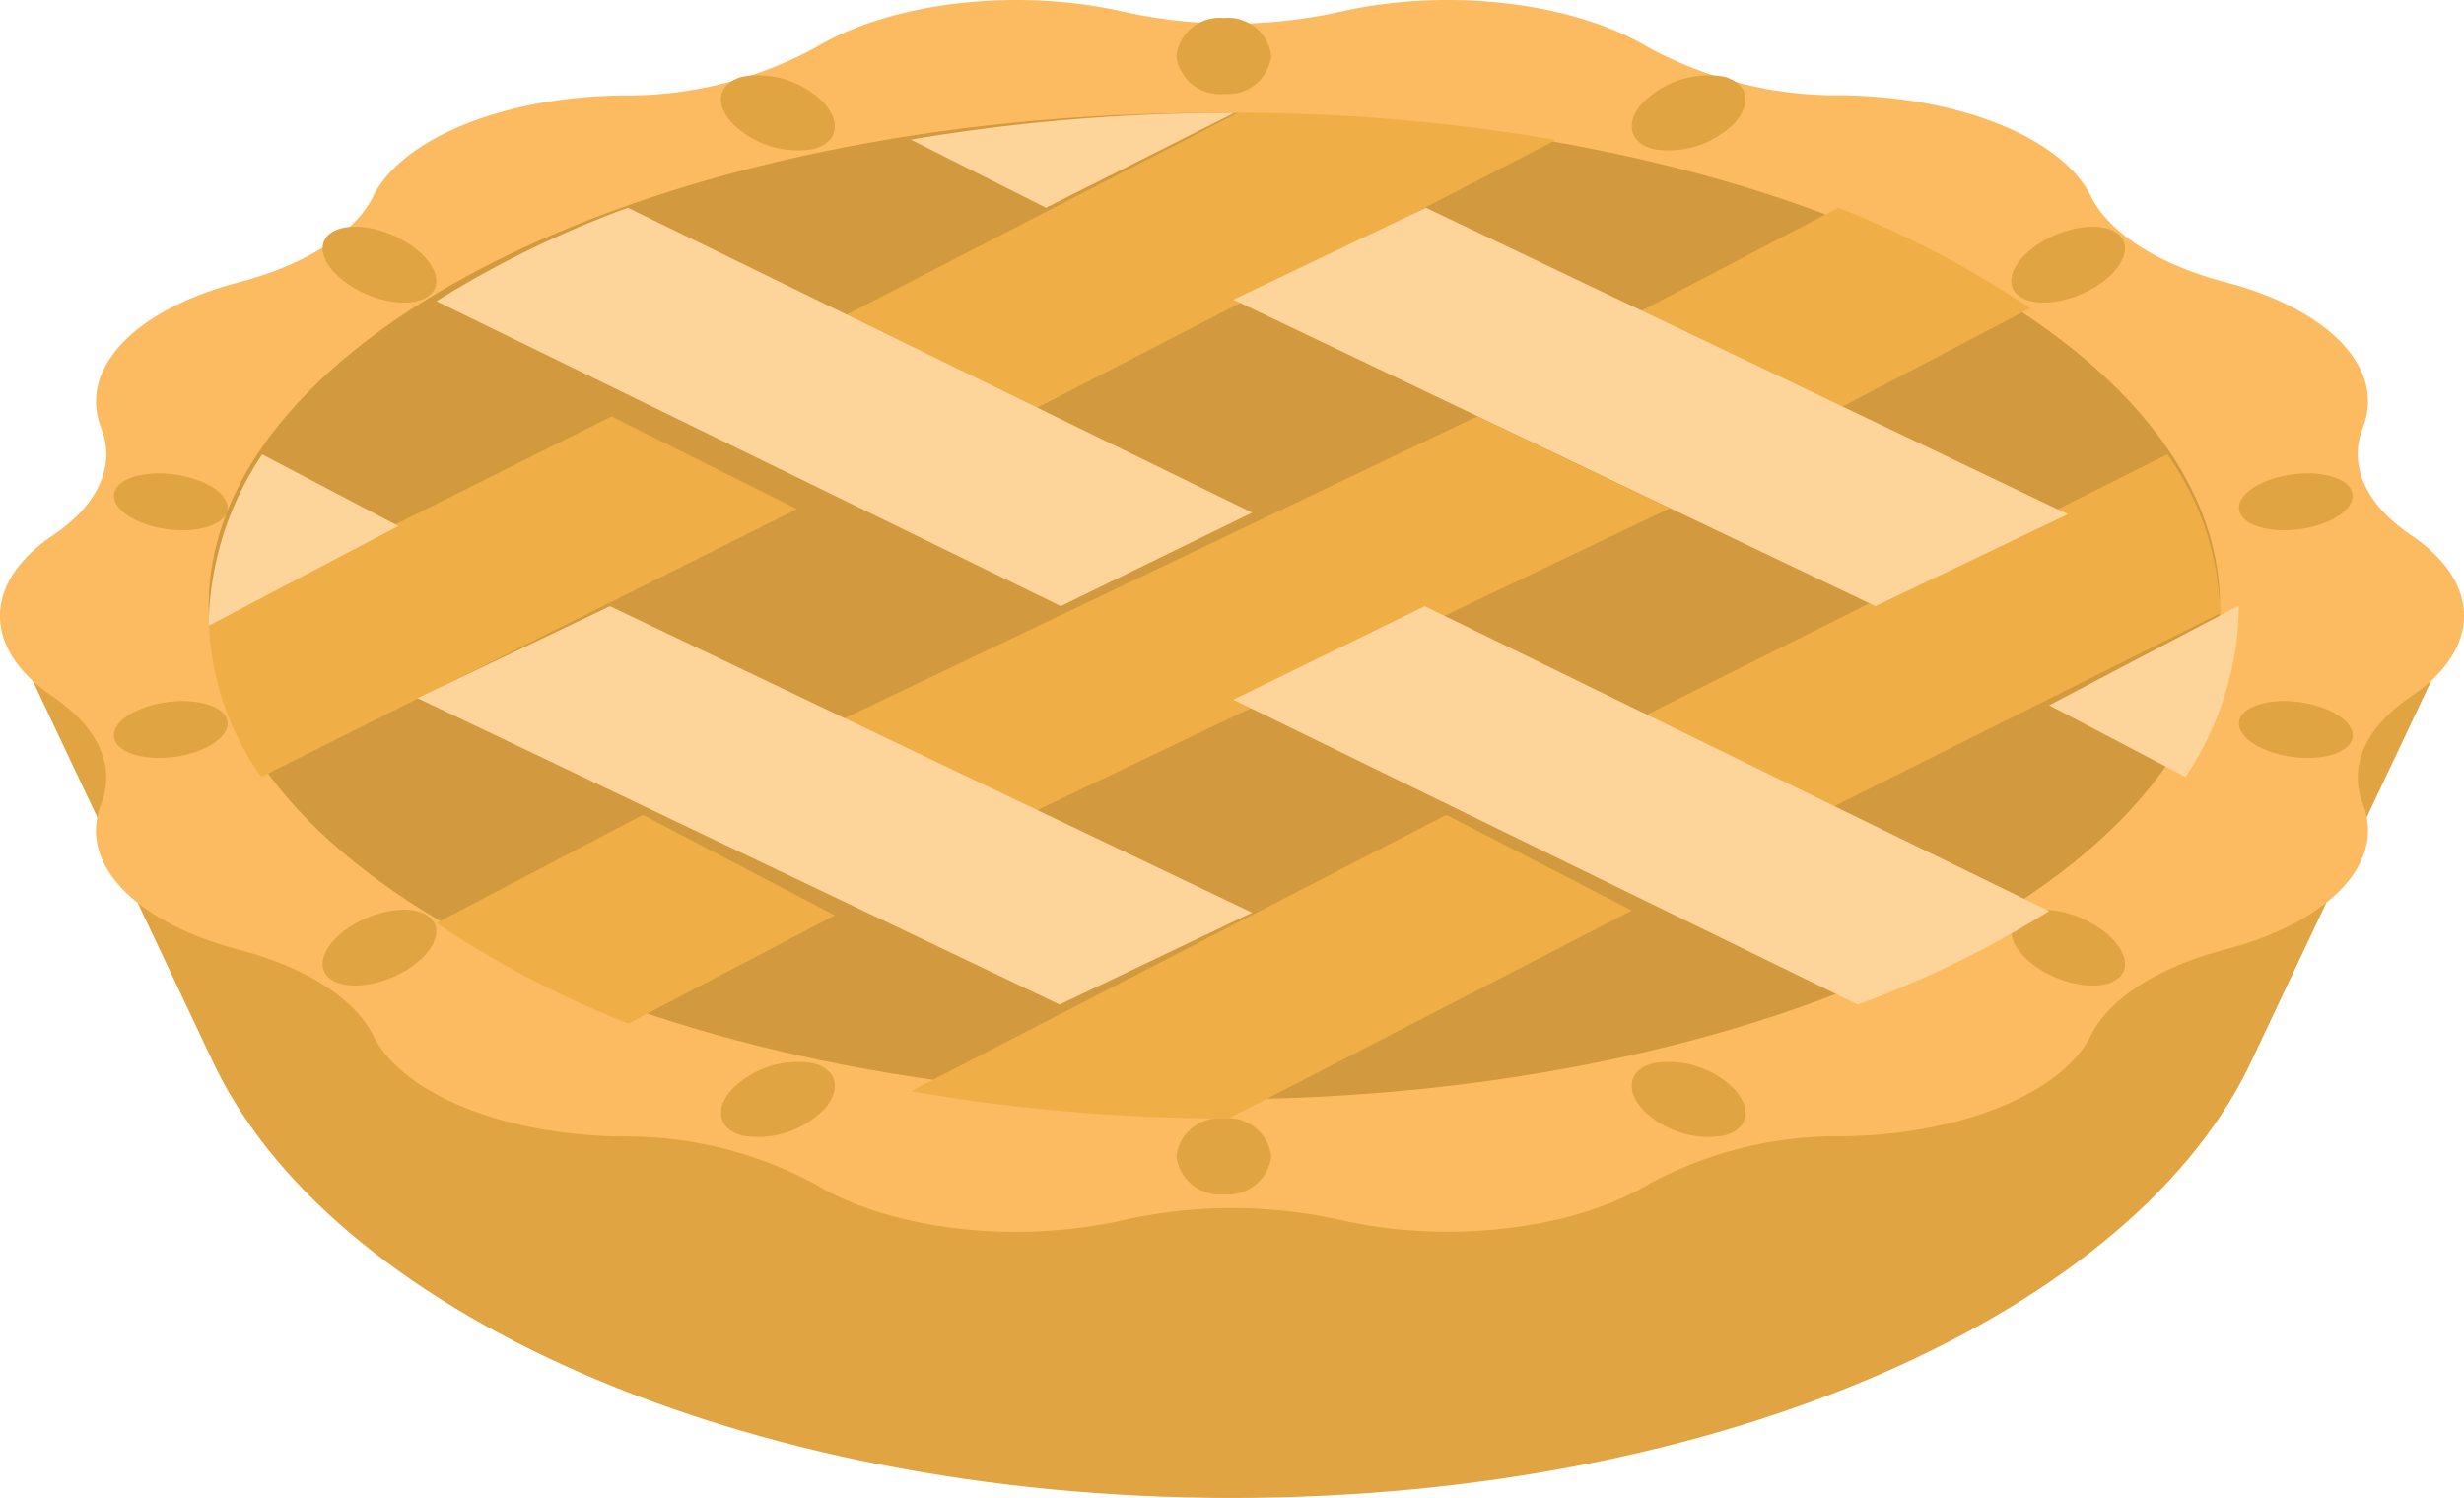
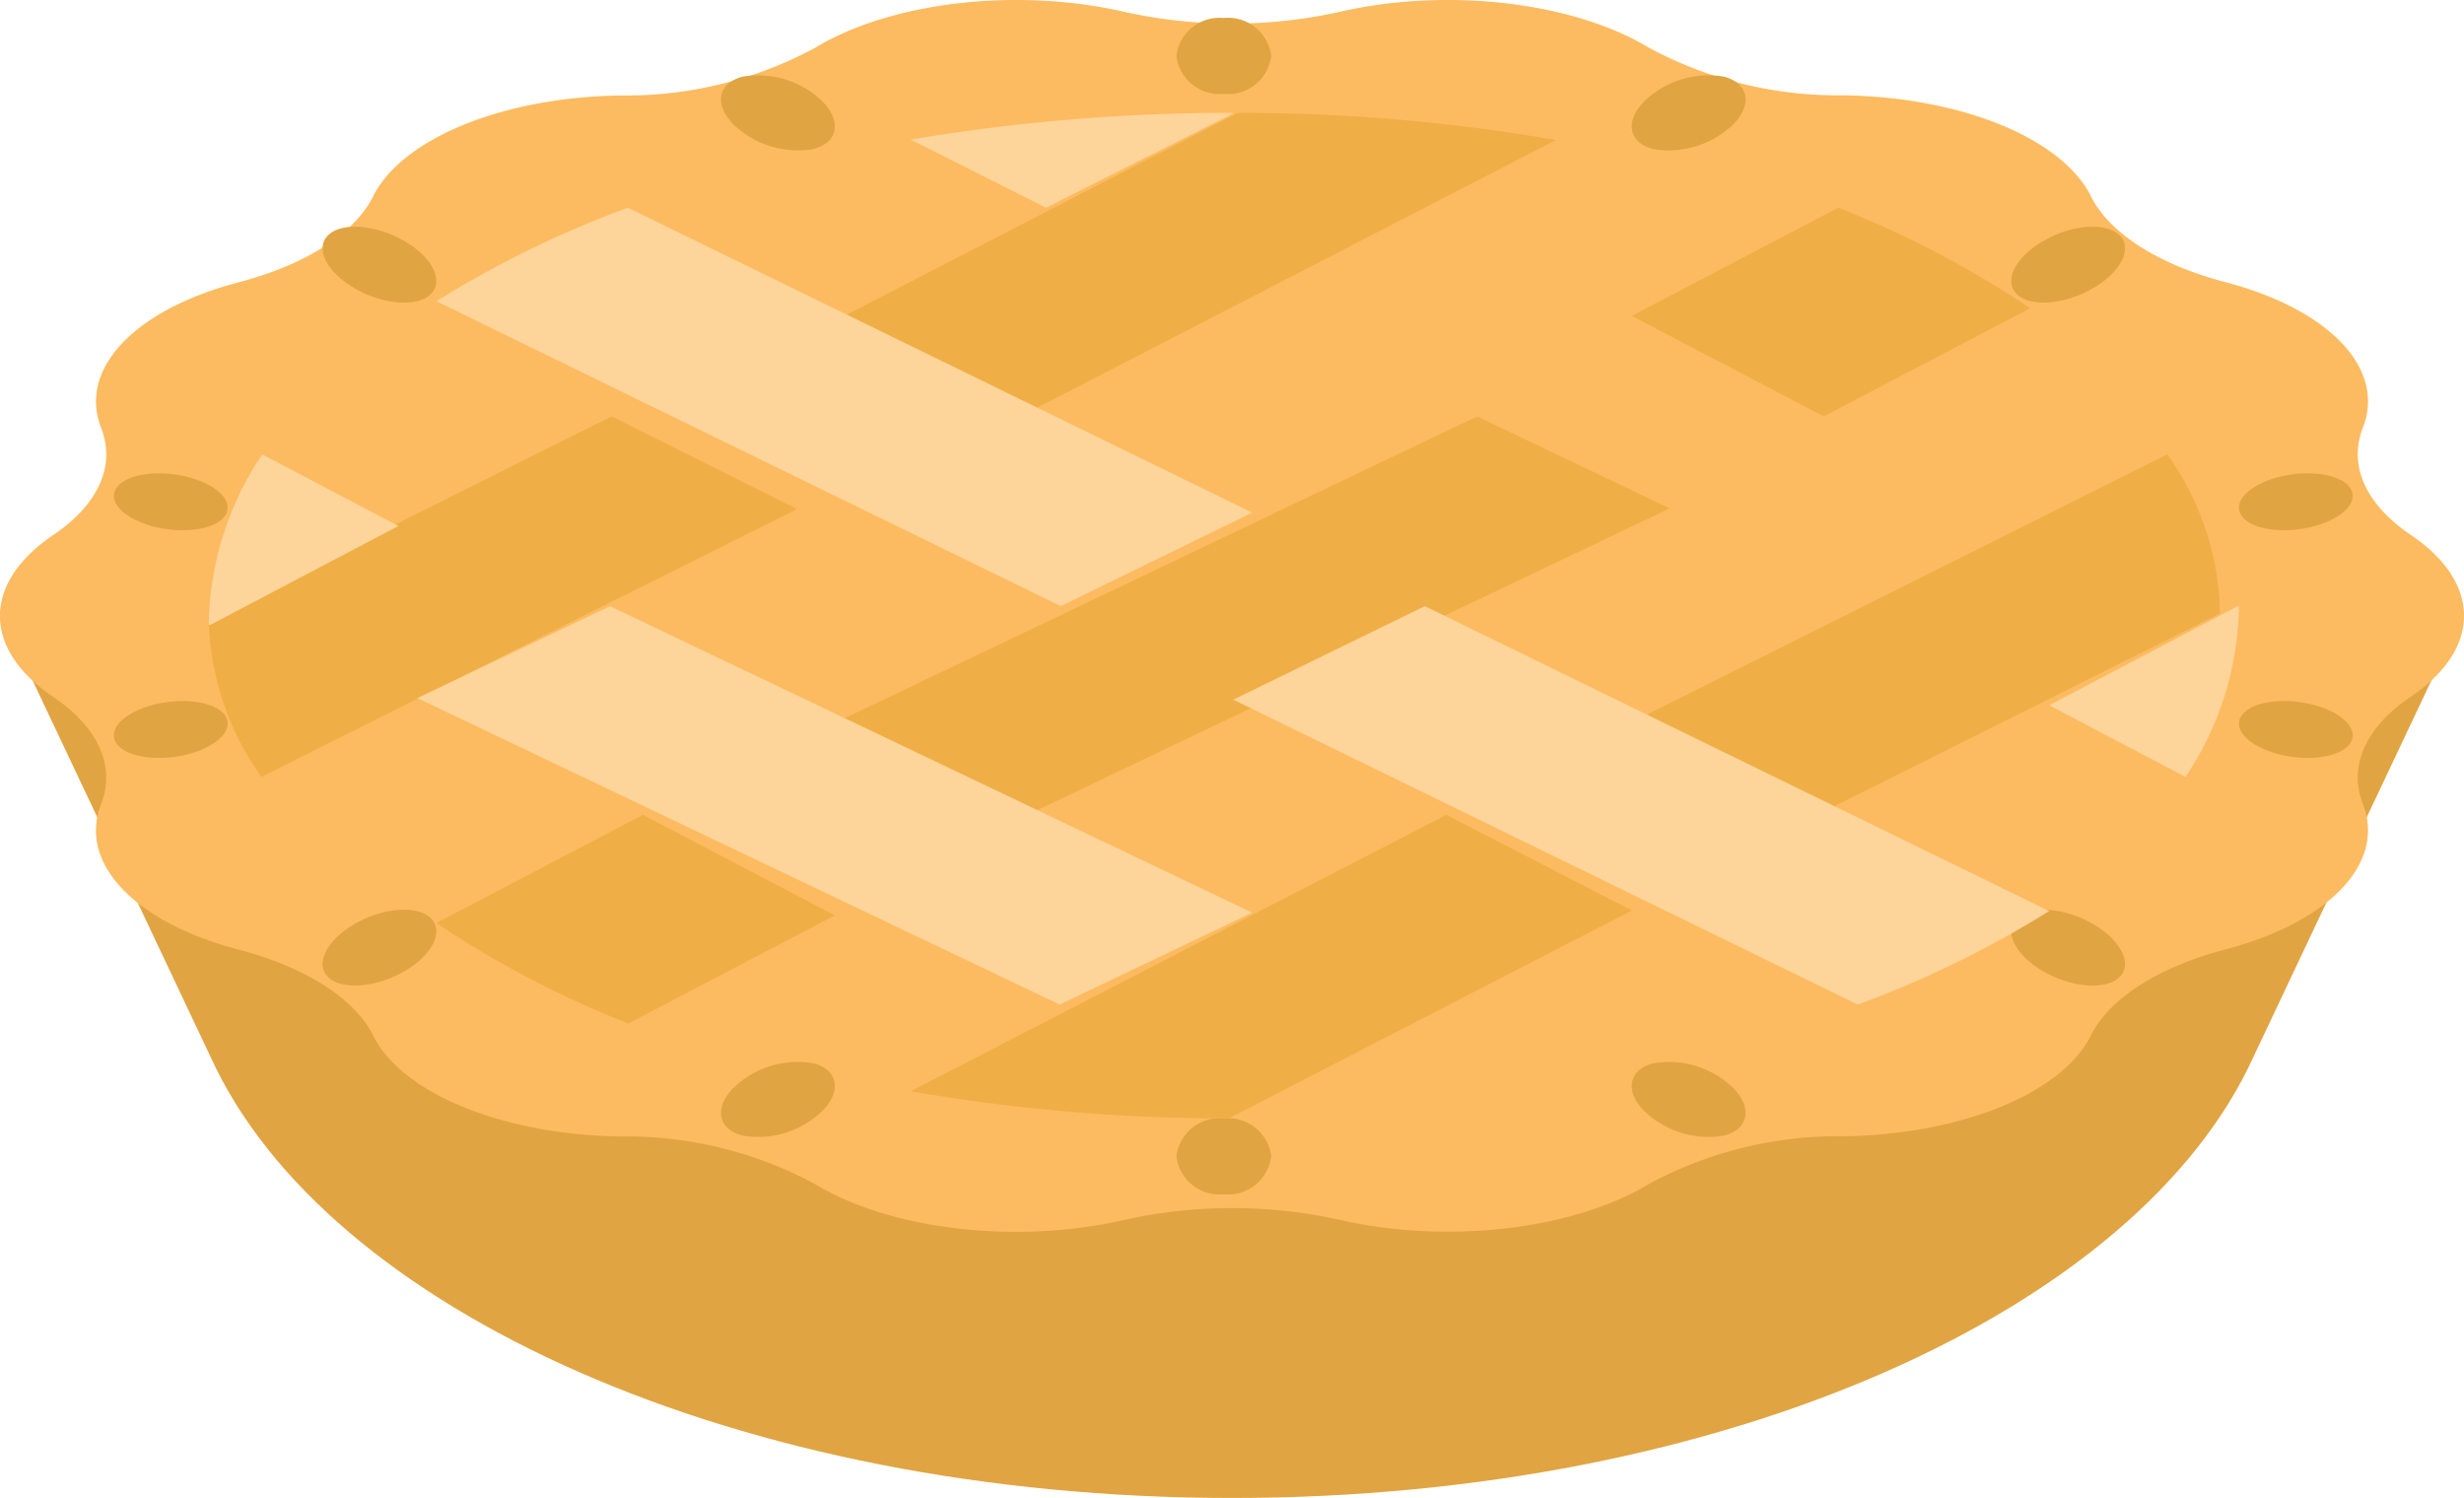
<svg xmlns="http://www.w3.org/2000/svg" width="113.88" height="69.232" viewBox="0 0 113.88 69.232">
  <defs>
    <clipPath id="a">
      <path d="M0,0H113.88V40.969H0Z" transform="translate(0 0.247)" fill="none" />
    </clipPath>
    <clipPath id="b">
      <path d="M0,0H113.88V56.94H0Z" transform="translate(0 0.045)" fill="none" />
    </clipPath>
  </defs>
  <g transform="translate(0 -0.045)">
    <g transform="translate(0 28.062)">
      <path d="M0,0H113.88V40.969H0Z" transform="translate(0 0.247)" fill="none" />
      <g clip-path="url(#a)">
        <path d="M0,0,9.726,20.573c5.325,11.72,24.443,20.4,47.214,20.4s41.889-8.676,47.214-20.4L113.88,0Z" transform="translate(0 0.247)" fill="#e1a442" />
      </g>
    </g>
    <path d="M0,0H113.88V56.94H0Z" transform="translate(0 0.045)" fill="none" />
    <g clip-path="url(#b)">
      <path d="M2.445,24.742l.021-.014c2.085-1.412,2.889-3.211,2.209-4.946l0-.006c-1.066-2.716,1.53-5.462,6.359-6.728h0c3.089-.81,5.351-2.256,6.214-3.971l0-.009C18.6,6.388,23.264,4.489,28.684,4.413h.028a18.39,18.39,0,0,0,8.956-2.2l.009-.006C41.176.087,47-.59,51.955.546a23.047,23.047,0,0,0,9.971,0C66.877-.59,72.7.087,76.2,2.2l.01.006a18.378,18.378,0,0,0,8.956,2.2H85.2c5.42.076,10.085,1.976,11.433,4.654l0,.009c.863,1.716,3.125,3.161,6.214,3.971h0c4.829,1.266,7.425,4.013,6.359,6.728l0,.006c-.68,1.734.123,3.533,2.209,4.946l.021.014c3.26,2.208,3.26,5.25,0,7.457l-.021.014c-2.085,1.412-2.889,3.211-2.209,4.945l0,.006c1.066,2.716-1.53,5.462-6.359,6.729h0c-3.089.81-5.351,2.255-6.213,3.971l0,.009c-1.348,2.679-6.013,4.578-11.433,4.654h-.028a18.385,18.385,0,0,0-8.956,2.2l-.009.006c-3.5,2.118-9.326,2.795-14.277,1.659a23.047,23.047,0,0,0-9.971,0h0C47,57.53,41.176,56.853,37.678,54.735l-.01-.006a18.385,18.385,0,0,0-8.956-2.2h-.028c-5.42-.076-10.085-1.975-11.432-4.654l0-.009c-.863-1.716-3.125-3.161-6.214-3.971h0C6.2,42.626,3.605,39.88,4.672,37.164l0-.006c.68-1.734-.123-3.533-2.209-4.945l-.02-.014c-3.26-2.207-3.26-5.249,0-7.457" transform="translate(0 0.045)" fill="#fcbb60" />
    </g>
    <path d="M4.385,1.754A2.01,2.01,0,0,0,2.192,0,2.01,2.01,0,0,0,0,1.754,2.01,2.01,0,0,0,2.192,3.508,2.01,2.01,0,0,0,4.385,1.754" transform="translate(54.369 51.738)" fill="#e1a442" />
    <path d="M0,1.754A2.01,2.01,0,0,0,2.192,3.508,2.01,2.01,0,0,0,4.385,1.754,2.01,2.01,0,0,0,2.192,0,2.01,2.01,0,0,0,0,1.754" transform="translate(54.369 0.877)" fill="#e1a442" />
    <path d="M3.8.672C2.5-.09.925-.224.277.374s-.12,1.7,1.18,2.462,2.879.9,3.528.3S5.1,1.434,3.8.672" transform="translate(92.954 42.092)" fill="#e1a442" />
    <path d="M1.457,2.836c1.3.762,2.879.9,3.527.3S5.1,1.434,3.8.672.925-.224.277.373s-.12,1.7,1.18,2.462" transform="translate(14.908 10.523)" fill="#e1a442" />
    <path d="M2.259.08C.821.329-.178,1.085.027,1.767S1.564,2.8,3,2.551s2.438-1,2.233-1.686S3.7-.169,2.259.08" transform="translate(103.477 21.923)" fill="#e1a442" />
    <path d="M3,2.551C4.44,2.3,5.44,1.546,5.235.864S3.7-.169,2.259.08s-2.438,1-2.233,1.686S1.564,2.8,3,2.551" transform="translate(5.262 32.446)" fill="#e1a442" />
    <path d="M.547,1.249c-.886.927-.672,1.905.479,2.184a4.293,4.293,0,0,0,3.69-1.174c.886-.927.672-1.9-.479-2.184A4.292,4.292,0,0,0,.547,1.249" transform="translate(75.415 3.508)" fill="#e1a442" />
    <path d="M4.715,2.259C5.6,1.332,5.387.354,4.237.075A4.293,4.293,0,0,0,.547,1.248c-.886.927-.672,1.905.479,2.184A4.291,4.291,0,0,0,4.715,2.259" transform="translate(33.323 49.108)" fill="#e1a442" />
    <path d="M.547,2.259a4.293,4.293,0,0,0,3.69,1.174c1.15-.279,1.364-1.257.478-2.184A4.292,4.292,0,0,0,1.025.075C-.126.354-.34,1.332.547,2.259" transform="translate(33.323 3.508)" fill="#e1a442" />
    <path d="M4.714,1.248A4.293,4.293,0,0,0,1.025.075C-.126.354-.339,1.332.547,2.259a4.292,4.292,0,0,0,3.69,1.173c1.151-.279,1.365-1.257.478-2.185" transform="translate(75.415 49.108)" fill="#e1a442" />
    <path d="M2.259,2.551c1.438.249,2.77-.1,2.975-.784S4.44.329,3,.08.232.182.027.864.821,2.3,2.259,2.551" transform="translate(5.262 21.923)" fill="#e1a442" />
    <path d="M3,.08C1.564-.169.232.182.027.864S.821,2.3,2.26,2.551s2.77-.1,2.975-.784S4.44.329,3,.08" transform="translate(103.477 32.446)" fill="#e1a442" />
    <path d="M3.8,2.835C5.1,2.073,5.633.971,4.984.373S2.757-.09,1.457.672-.371,2.537.277,3.134,2.5,3.6,3.8,2.835" transform="translate(14.908 42.092)" fill="#e1a442" />
    <path d="M1.457.672C.157,1.434-.371,2.537.277,3.134S2.5,3.6,3.8,2.835,5.633.971,4.984.374,2.757-.09,1.457.672" transform="translate(92.954 10.523)" fill="#e1a442" />
-     <path d="M92.954,22.8c0,12.593-20.808,22.8-46.477,22.8S0,35.393,0,22.8,20.808,0,46.477,0,92.954,10.208,92.954,22.8" transform="translate(9.646 5.262)" fill="#d2993e" />
    <path d="M29.681,0,19.293,4.958l-8.9,4.25L0,14.166l8.9,4.25,10.388-4.958,8.9-4.25L38.585,4.25Z" transform="translate(38.585 19.292)" fill="#efaf46" />
    <path d="M8.871,9.646l9.544-5A46.134,46.134,0,0,0,9.544,0L0,5Z" transform="translate(75.415 9.646)" fill="#efaf46" />
    <path d="M9.544,0,0,5A46.162,46.162,0,0,0,8.871,9.646l9.544-5Z" transform="translate(20.169 37.708)" fill="#efaf46" />
    <path d="M10,7.379l-10,5,8.567,4.284,10-5,8.567-4.284.055-.028A13.024,13.024,0,0,0,24.752,0l-6.19,3.1Z" transform="translate(75.415 21.046)" fill="#efaf46" />
    <path d="M10,4.45,0,9.609l8.568,4.422,10-5.158L27.133,4.45l6.19-3.194A85.44,85.44,0,0,0,18.62,0l-.055.028Z" transform="translate(38.585 5.262)" fill="#efaf46" />
    <path d="M17.19,9.282l10-5L18.618,0l-10,5L.055,9.282,0,9.31a13.024,13.024,0,0,0,2.433,7.352l6.19-3.1Z" transform="translate(9.646 19.292)" fill="#efaf46" />
    <path d="M23.327,9.58l10-5.158L24.755,0l-10,5.159L6.191,9.58,0,12.775a85.437,85.437,0,0,0,14.7,1.256L14.758,14Z" transform="translate(42.092 37.708)" fill="#efaf46" />
    <path d="M18.533,13.373l10.325,5.042,8.849-4.322L27.383,9.051l-8.85-4.322L8.85,0A47.5,47.5,0,0,0,0,4.322L9.683,9.051Z" transform="translate(20.169 9.646)" fill="#fdd499" />
    <path d="M0,4.322,28.858,18.415a47.518,47.518,0,0,0,8.85-4.322L8.85,0Z" transform="translate(57 28.062)" fill="#fdd499" />
-     <path d="M28.2,9.208l-8.9-4.25L8.9,0,0,4.25,10.388,9.208l8.9,4.25,10.388,4.958,8.9-4.25Z" transform="translate(57 9.646)" fill="#fdd499" />
    <path d="M0,4.25,29.681,18.415l8.9-4.249L8.9,0Z" transform="translate(19.292 28.062)" fill="#fdd499" />
    <path d="M8.713,0,0,4.582l6.3,3.31A14.421,14.421,0,0,0,8.769.03Z" transform="translate(94.708 28.062)" fill="#fdd499" />
    <path d="M8.769,3.31,2.474,0A14.419,14.419,0,0,0,0,7.863l.056.029Z" transform="translate(9.646 21.046)" fill="#fdd499" />
    <path d="M14.908.028,14.852,0A88.466,88.466,0,0,0,0,1.237L6.253,4.385Z" transform="translate(42.092 5.262)" fill="#fdd499" />
  </g>
</svg>